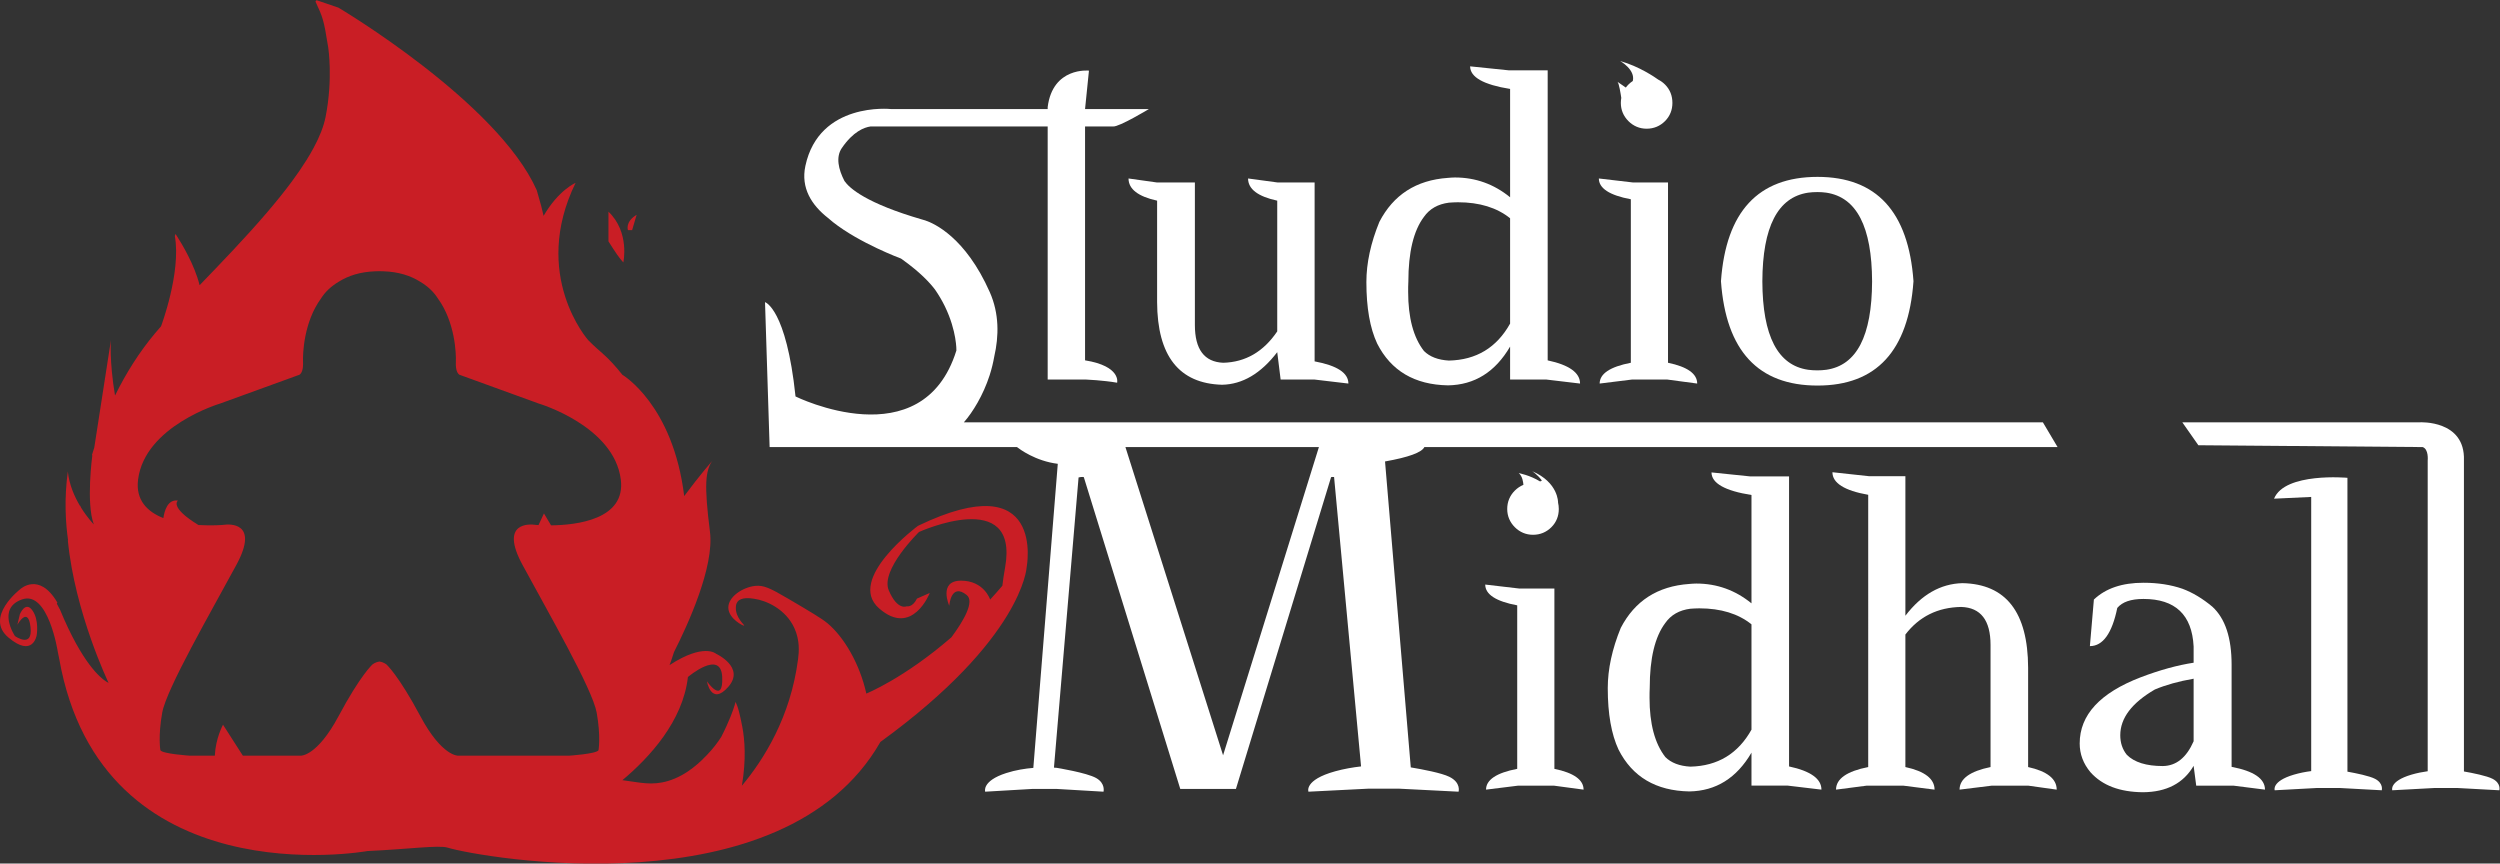
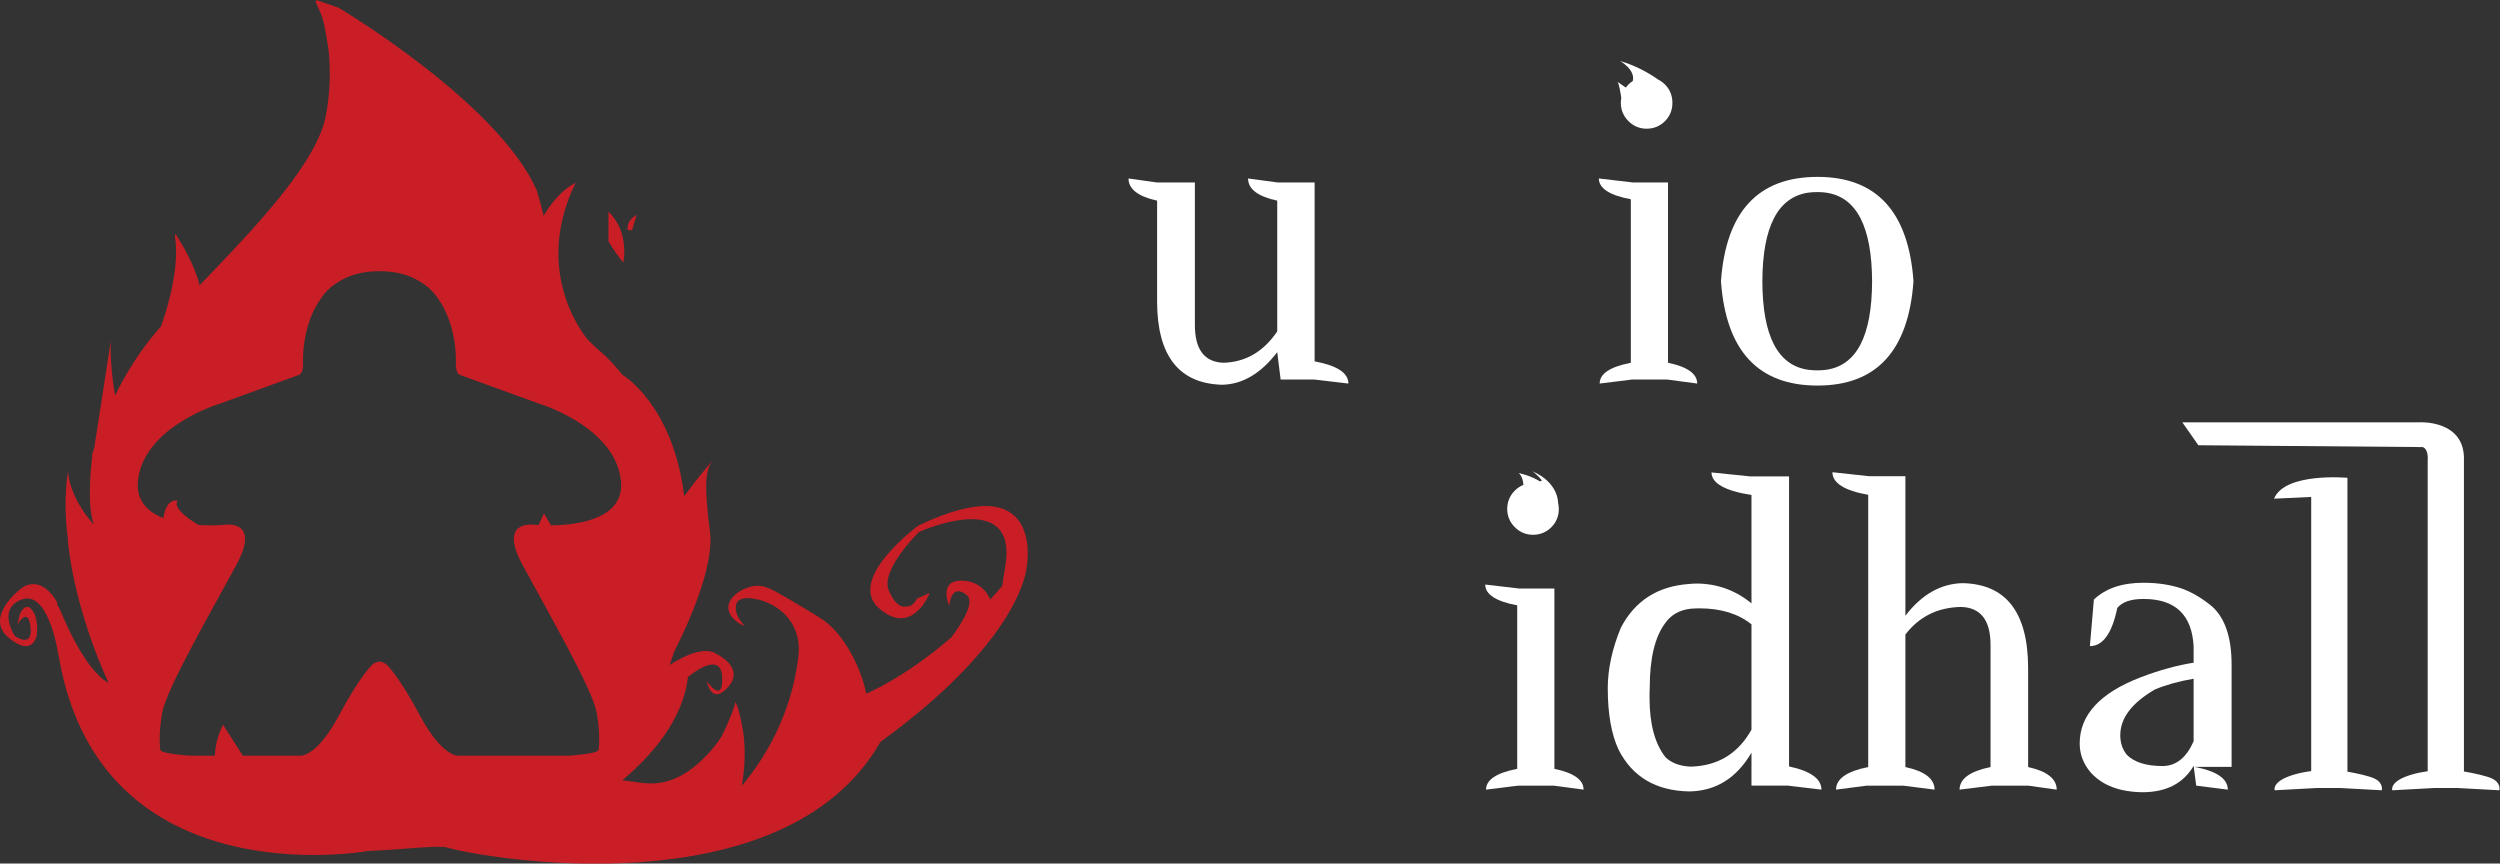
<svg xmlns="http://www.w3.org/2000/svg" xmlns:ns1="http://sodipodi.sourceforge.net/DTD/sodipodi-0.dtd" xmlns:ns2="http://www.inkscape.org/namespaces/inkscape" version="1.1" id="svg2" width="1383.92" height="478.035" viewBox="0 0 1383.92 478.035" ns1:docname="StudioMidhall_logo.ai">
  <rect x="0" y="0" width="1383.92" height="478.035" fill="#333333" stroke="none" />
  <defs id="defs6">
    <clipPath clipPathUnits="userSpaceOnUse" id="clipPath16">
      <path d="M 0,358.526 H 1037.942 V 0 H 0 Z" id="path14" />
    </clipPath>
  </defs>
  <ns1:namedview id="namedview4" pagecolor="#ffffff" bordercolor="#000000" borderopacity="0.25" ns2:showpageshadow="2" ns2:pageopacity="0.0" ns2:pagecheckerboard="0" ns2:deskcolor="#d1d1d1" />
  <g id="g8" ns2:groupmode="layer" ns2:label="StudioMidhall_logo" transform="matrix(1.333,0,0,-1.333,0,478.035)">
    <g id="g10">
      <g id="g12" clip-path="url(#clipPath16)">
        <g id="g18" transform="translate(507.921,44.953)">
-           <path d="m 0,0 -40.555,128 h 80.349 z m -107.627,138.286 c 0.022,0.03 0.044,0.063 0.065,0.094 3.564,4.077 7.938,11.111 10.631,19.48 0.885,2.752 1.485,5.339 1.9,7.701 1.952,8.487 2.11,17.823 -1.839,26.752 -10.122,22.888 -23.243,28.638 -26.862,29.831 -0.228,0.065 -0.448,0.129 -0.683,0.196 -0.049,0.014 -0.097,0.028 -0.146,0.042 0.156,-0.044 0.44,-0.126 0.825,-0.237 -0.61,0.201 -0.955,0.275 -0.962,0.277 -0.048,0.014 -0.097,0.028 -0.144,0.042 -23.429,6.786 -30.353,13.083 -32.393,16.038 -2.519,4.918 -3.65,9.938 -1.083,13.688 4.7,6.864 9.277,8.587 11.911,8.953 h 8.375 65.191 v -95.495 -8.609 -1 h 16.016 c 0,0 6.984,-0.293 12.825,-1.309 0,0 1.777,6.846 -13.318,9.291 v 97.122 h 11.667 c 2.476,-0.238 14.857,7.238 14.857,7.238 h -14.857 -11.667 l 1.62,15.952 c 0,0 -15.048,1.619 -17.143,-15.143 v -0.809 h -65.191 c 0,0 -29.714,3.143 -35.428,-23.619 -1.961,-9.182 2.582,-16.267 9.395,-21.614 0.002,-0.002 0.004,-0.004 0.005,-0.005 0.644,-0.572 1.32,-1.134 2.018,-1.688 l -0.117,0.005 c 0.063,-0.018 0.12,-0.039 0.182,-0.058 10.999,-8.687 28.024,-15.039 28.221,-15.113 0.237,-0.166 0.477,-0.334 0.707,-0.499 7.436,-5.334 11.431,-9.738 13.442,-12.403 1.565,-2.273 2.871,-4.51 3.932,-6.655 0.083,-0.17 0.166,-0.339 0.247,-0.507 4.874,-10.127 4.683,-18.093 4.683,-18.093 l 0.001,-0.002 c -14.061,-45.217 -66.811,-19.107 -66.811,-19.107 v 0 c -3.832,36.5 -12.667,39.167 -12.667,39.167 l 1.913,-60.19 h 12.182 90.54 c 1.011,-0.791 7.639,-5.805 16.944,-6.95 L -78.8,-5.225 c -3.401,-0.279 -7.343,-0.892 -11.232,-2.14 -10.286,-3.302 -8.762,-7.746 -8.762,-7.746 l 19.556,1.143 h 10.159 l 19.428,-1.143 c 0,0 0.889,3.428 -3.047,5.664 -3.937,2.235 -16.381,4.241 -16.381,4.241 0,0 -0.417,0.044 -1.157,0.09 3.395,40.019 6.791,80.037 10.186,120.056 0.013,0.151 0.025,0.301 0.038,0.451 0.676,0.182 1.423,0.27 2.171,0.139 L -17.778,-13.968 H 5.333 l 39.523,129.494 c 0.401,0.066 0.818,0.088 1.238,0.049 L 57.3,-4.614 C 53.887,-4.998 50.208,-5.627 46.566,-6.635 33.517,-10.248 35.45,-15.111 35.45,-15.111 l 24.809,1.25 h 12.888 l 24.649,-1.25 c 0,0 1.127,3.752 -3.867,6.197 -3.219,1.577 -10.918,3.048 -15.987,3.896 L 67.255,122.029 c 9.792,1.743 15.235,3.733 16.34,5.971 h 262.953 l -6.104,10.286 z" style="fill:#ffffff;fill-opacity:1;fill-rule:nonzero;stroke:none" id="path20" />
-         </g>
+           </g>
        <g id="g22" transform="translate(480.523,275.284)">
          <path d="m 0,0 v -42.085 c 0.083,-22.412 9.131,-33.867 26.978,-34.365 8.466,0.166 16.103,4.648 22.909,13.53 l 1.411,-11.372 H 65.41 l 14.028,-1.66 c 0,4.399 -4.648,7.471 -14.028,9.214 V 7.554 H 50.053 l -12.284,1.66 c 0,-4.4 4.067,-7.471 12.118,-9.214 V -54.287 C 44.16,-62.754 36.689,-67.07 27.476,-67.319 19.59,-66.987 15.688,-61.758 15.688,-51.631 V 7.554 H -0.083 L -11.87,9.214 C -11.87,4.814 -7.886,1.743 0,0" style="fill:#ffffff;fill-opacity:1;fill-rule:nonzero;stroke:none" id="path24" />
        </g>
        <g id="g26" transform="translate(584.863,241.666)">
-           <path d="m 0,0 c 0,12.202 2.158,21.167 6.475,26.895 2.324,3.32 5.81,5.312 10.376,5.893 1.245,0.083 2.49,0.166 3.735,0.166 8.965,0 16.186,-2.241 21.665,-6.641 v -43.745 c -5.562,-9.961 -14.028,-15.107 -25.4,-15.356 -4.483,0.249 -7.969,1.577 -10.376,3.984 -4.4,5.645 -6.558,13.863 -6.558,24.571 0,1.411 0,2.822 0.083,4.233 m 16.436,-43.081 c 11.04,0.166 19.672,5.561 25.815,16.103 v -13.696 h 15.107 l 13.946,-1.66 c 0,4.482 -4.483,7.72 -13.448,9.629 V 87.739 H 41.753 l -16.104,1.66 c 0,-4.482 5.562,-7.636 16.602,-9.379 V 35.029 c -6.724,5.479 -14.36,8.218 -22.91,8.218 -0.913,0 -1.909,-0.083 -2.905,-0.166 C 3.237,42.168 -6.226,36.025 -12.036,24.819 -15.605,16.104 -17.432,7.72 -17.432,-0.166 c 0,-10.708 1.494,-19.175 4.483,-25.566 5.727,-11.289 15.522,-17.1 29.385,-17.349" style="fill:#ffffff;fill-opacity:1;fill-rule:nonzero;stroke:none" id="path28" />
-         </g>
+           </g>
        <g id="g30" transform="translate(677.252,275.865)">
          <path d="m 0,0 v -67.9 c -8.633,-1.661 -12.949,-4.566 -12.949,-8.633 l 13.364,1.66 H 15.19 l 12.369,-1.66 c 0,4.067 -4.068,6.972 -12.12,8.633 V 6.973 H 0.913 l -14.194,1.66 C -13.281,4.565 -8.882,1.66 0,0" style="fill:#ffffff;fill-opacity:1;fill-rule:nonzero;stroke:none" id="path32" />
        </g>
        <g id="g34" transform="translate(673.101,315.875)">
          <path d="m 0,0 c 0,-2.905 1.079,-5.479 3.154,-7.554 2.075,-2.075 4.649,-3.154 7.554,-3.154 2.988,0 5.562,1.079 7.637,3.154 2.075,2.075 3.071,4.649 3.071,7.554 0,2.988 -0.996,5.562 -3.071,7.637 -0.849,0.849 -1.785,1.521 -2.795,2.031 -1.4,1.007 -7.967,5.534 -15.841,7.728 0,0 6.414,-3.565 5.258,-8.29 C 4.329,8.689 3.721,8.204 3.154,7.637 2.752,7.235 2.4,6.809 2.073,6.37 0.566,7.403 -0.968,8.46 -1.376,8.762 -0.767,8.159 -0.057,3.739 0.19,2.083 0.066,1.413 0,0.719 0,0" style="fill:#ffffff;fill-opacity:1;fill-rule:nonzero;stroke:none" id="path36" />
        </g>
        <g id="g38" transform="translate(750.88,278.604)">
          <path d="M 0,0 C 1.245,0.166 2.49,0.249 3.901,0.249 5.146,0.249 6.309,0.166 7.554,0 20.171,-1.909 26.479,-14.194 26.562,-36.855 26.479,-59.517 20.171,-71.719 7.554,-73.545 c -1.245,-0.166 -2.491,-0.249 -3.736,-0.249 -1.328,0 -2.573,0.083 -3.818,0.249 -12.617,1.826 -18.926,14.028 -19.009,36.69 C -18.926,-14.194 -12.617,-1.909 0,0 m 3.901,-80.103 c 24.488,0 37.769,14.444 39.844,43.248 v 0.166 C 41.67,-7.886 28.389,6.558 3.901,6.558 c -24.653,0 -38.017,-14.444 -40.092,-43.247 v -0.166 c 2.075,-28.804 15.439,-43.248 40.092,-43.248" style="fill:#ffffff;fill-opacity:1;fill-rule:nonzero;stroke:none" id="path40" />
        </g>
        <g id="g42" transform="translate(645.509,39.329)">
          <path d="m 0,0 v 74.873 h -14.526 l -14.195,1.66 c 0,-4.067 4.4,-6.972 13.282,-8.633 V 0 c -8.633,-1.66 -12.95,-4.565 -12.95,-8.633 l 13.365,1.66 h 14.775 l 12.368,-1.66 C 12.119,-4.565 8.052,-1.66 0,0" style="fill:#ffffff;fill-opacity:1;fill-rule:nonzero;stroke:none" id="path44" />
        </g>
        <g id="g46" transform="translate(625.919,147.239)">
          <path d="m 0,0 c 0,-2.905 1.079,-5.479 3.154,-7.554 2.075,-2.075 4.649,-3.154 7.554,-3.154 2.988,0 5.562,1.079 7.637,3.154 2.075,2.075 3.071,4.649 3.071,7.554 0,0.954 -0.113,1.861 -0.319,2.729 l 0.016,-0.015 c 0,0 0.191,8.333 -10.785,13 0,0 2.144,-1.286 4.031,-3.854 C 14.354,11.831 14.287,11.614 13.625,11.449 9.425,14.042 4.78,14.904 4.78,14.904 6.377,13.626 6.668,10.883 6.72,10.028 5.416,9.499 4.219,8.701 3.154,7.637 1.079,5.562 0,2.988 0,0" style="fill:#ffffff;fill-opacity:1;fill-rule:nonzero;stroke:none" id="path48" />
        </g>
        <g id="g50" transform="translate(727.354,55.599)">
          <path d="m 0,0 c -5.562,-9.961 -14.028,-15.107 -25.4,-15.356 -4.483,0.249 -7.969,1.577 -10.376,3.984 -4.4,5.644 -6.558,13.862 -6.558,24.57 0,1.411 0,2.823 0.083,4.234 0,12.202 2.158,21.167 6.475,26.894 2.324,3.32 5.81,5.313 10.376,5.894 1.245,0.083 2.49,0.166 3.735,0.166 8.965,0 16.186,-2.241 21.665,-6.641 z M 15.605,-15.273 V 105.171 H -0.498 l -16.104,1.66 c 0,-4.482 5.562,-7.637 16.602,-9.38 v -44.99 c -6.724,5.478 -14.36,8.218 -22.91,8.218 -0.913,0 -1.909,-0.083 -2.905,-0.166 -13.199,-0.913 -22.662,-7.056 -28.472,-18.262 -3.569,-8.716 -5.396,-17.1 -5.396,-24.985 0,-10.708 1.495,-19.175 4.483,-25.567 5.727,-11.289 15.522,-17.099 29.385,-17.348 11.04,0.166 19.672,5.561 25.815,16.103 v -13.696 h 15.107 l 13.946,-1.66 c 0,4.482 -4.483,7.719 -13.448,9.629" style="fill:#ffffff;fill-opacity:1;fill-rule:nonzero;stroke:none" id="path52" />
        </g>
        <g id="g54" transform="translate(842.237,40.076)">
          <path d="m 0,0 v 41.255 c -0.082,23.076 -9.213,34.78 -27.309,35.112 -9.048,-0.249 -16.933,-4.731 -23.658,-13.53 v 57.939 H -65.99 l -15.275,1.661 c 0,-4.483 4.981,-7.637 14.859,-9.38 V 0 c -8.882,-1.743 -13.365,-4.897 -13.365,-9.38 l 12.784,1.66 h 15.108 l 13.031,-1.66 c 0,4.483 -4.066,7.637 -12.119,9.38 v 55.034 c 5.729,7.471 13.447,11.289 23.16,11.455 8.135,-0.249 12.202,-5.561 12.202,-15.771 V 0 c -8.549,-1.743 -12.866,-4.897 -12.866,-9.38 l 13.448,1.66 H 0 L 11.871,-9.38 C 11.871,-4.897 7.887,-1.743 0,0" style="fill:#ffffff;fill-opacity:1;fill-rule:nonzero;stroke:none" id="path56" />
        </g>
        <g id="g58" transform="translate(910.969,50.784)">
-           <path d="m 0,0 c -2.988,-6.807 -7.222,-10.21 -12.783,-10.293 -6.89,0 -11.87,1.577 -14.942,4.648 -1.826,2.242 -2.739,4.981 -2.739,8.135 0,7.139 4.815,13.448 14.36,19.009 4.566,1.909 9.878,3.403 16.104,4.482 z m 15.771,-10.625 v 42.417 c 0,11.206 -2.656,19.175 -7.968,24.072 -4.068,3.404 -8.218,5.894 -12.451,7.471 -4.815,1.66 -10.21,2.49 -16.187,2.49 -8.882,0 -15.688,-2.324 -20.586,-6.972 l -1.66,-19.341 c 5.395,0 9.214,5.312 11.372,15.854 2.075,2.49 5.645,3.736 10.874,3.736 13.198,0 20.171,-6.558 20.835,-19.756 v -6.724 c -6.558,-0.996 -13.945,-2.988 -21.997,-6.06 -16.851,-6.474 -25.317,-15.605 -25.317,-27.475 0,-4.399 1.494,-8.384 4.482,-11.953 4.897,-5.479 12.119,-8.218 21.831,-8.301 9.795,0.083 16.768,3.735 21.001,10.957 l 1.079,-8.218 h 15.44 l 13.115,-1.66 c 0,4.566 -4.649,7.72 -13.863,9.463" style="fill:#ffffff;fill-opacity:1;fill-rule:nonzero;stroke:none" id="path60" />
+           <path d="m 0,0 c -2.988,-6.807 -7.222,-10.21 -12.783,-10.293 -6.89,0 -11.87,1.577 -14.942,4.648 -1.826,2.242 -2.739,4.981 -2.739,8.135 0,7.139 4.815,13.448 14.36,19.009 4.566,1.909 9.878,3.403 16.104,4.482 z m 15.771,-10.625 v 42.417 c 0,11.206 -2.656,19.175 -7.968,24.072 -4.068,3.404 -8.218,5.894 -12.451,7.471 -4.815,1.66 -10.21,2.49 -16.187,2.49 -8.882,0 -15.688,-2.324 -20.586,-6.972 l -1.66,-19.341 c 5.395,0 9.214,5.312 11.372,15.854 2.075,2.49 5.645,3.736 10.874,3.736 13.198,0 20.171,-6.558 20.835,-19.756 v -6.724 c -6.558,-0.996 -13.945,-2.988 -21.997,-6.06 -16.851,-6.474 -25.317,-15.605 -25.317,-27.475 0,-4.399 1.494,-8.384 4.482,-11.953 4.897,-5.479 12.119,-8.218 21.831,-8.301 9.795,0.083 16.768,3.735 21.001,10.957 l 1.079,-8.218 l 13.115,-1.66 c 0,4.566 -4.649,7.72 -13.863,9.463" style="fill:#ffffff;fill-opacity:1;fill-rule:nonzero;stroke:none" id="path60" />
        </g>
        <g id="g62" transform="translate(986.34,35.166)">
          <path d="m 0,0 c -2.316,1.216 -7.885,2.35 -11.498,2.995 v 114.792 4.762 2.476 c 0,0 -26,2.381 -30.476,-8.667 l 15.428,0.723 V 3.23 c -2.314,-0.297 -4.782,-0.762 -7.231,-1.488 -9.306,-2.762 -7.927,-6.479 -7.927,-6.479 l 17.693,0.956 h 9.191 L 2.757,-4.737 c 0,0 0.804,2.867 -2.757,4.737" style="fill:#ffffff;fill-opacity:1;fill-rule:nonzero;stroke:none" id="path64" />
        </g>
        <g id="g66" transform="translate(1035.169,35.166)">
          <path d="m 0,0 c -2.414,1.267 -8.363,2.446 -11.947,3.074 v 129.189 c 0.572,16.857 -18.282,15.809 -18.282,15.809 h -98.67 l 6.667,-9.523 93.142,-0.762 c 2.572,-0.858 2.096,-5.524 2.096,-5.524 V 3.173 c -2.183,-0.299 -4.493,-0.752 -6.783,-1.431 -9.306,-2.762 -7.927,-6.479 -7.927,-6.479 l 17.693,0.956 h 9.191 L 2.757,-4.737 c 0,0 0.805,2.867 -2.757,4.737" style="fill:#ffffff;fill-opacity:1;fill-rule:nonzero;stroke:none" id="path68" />
        </g>
        <g id="g70" transform="translate(671.667,324.699)">
          <path d="M 0,0 C -0.089,0.052 -0.056,0.022 0.058,-0.063 0.039,-0.044 0.019,-0.011 0,0" style="fill:#ffffff;fill-opacity:1;fill-rule:nonzero;stroke:none" id="path72" />
        </g>
        <g id="g74" transform="translate(258.855,249.636)">
          <path d="M 0,0 C 0,0 2.767,12.556 -6.172,21.069 V 8.725 c 0,0 3.618,-5.746 4.895,-7.235 z" style="fill:#c91e25;fill-opacity:1;fill-rule:nonzero;stroke:none" id="path76" />
        </g>
        <g id="g78" transform="translate(262.504,263.044)">
          <path d="M 0,0 1.884,6.384 C -3.011,3.405 -1.734,0 -1.734,0 Z" style="fill:#c91e25;fill-opacity:1;fill-rule:nonzero;stroke:none" id="path80" />
        </g>
        <g id="g82" transform="translate(228.845,140.444)">
          <path d="m 0,0 -2.955,4.954 -2.247,-4.84 c -0.799,0.046 -1.25,0.088 -1.25,0.088 l -0.244,0.035 c -1.932,0.255 -14.873,1.356 -5.217,-16.543 10.413,-19.302 29.08,-51.556 30.858,-61.46 1.777,-9.905 0.762,-15.619 0.762,-15.619 -0.889,-1.524 -12.191,-2.262 -12.191,-2.262 h -46.095 c 0,0 -6.73,-0.405 -15.746,16.484 -9.016,16.889 -13.968,21.333 -13.968,21.333 0,0 -1.119,1.016 -2.972,1.27 -1.854,-0.254 -2.972,-1.27 -2.972,-1.27 0,0 -4.953,-4.444 -13.969,-21.333 -9.015,-16.889 -15.746,-16.484 -15.746,-16.484 h -24.04 l -8.24,12.855 c 0,0 -3.084,-5.599 -3.398,-12.855 h -10.417 c 0,0 -11.301,0.738 -12.19,2.262 0,0 -1.016,5.714 0.762,15.619 1.777,9.904 20.444,42.158 30.857,61.46 9.656,17.899 -3.284,16.798 -5.217,16.543 l -0.244,-0.035 c 0,0 -4.526,-0.421 -10.349,-0.063 -12.32,7.52 -8.527,10.148 -8.527,10.148 -4.311,0.642 -5.64,-4.413 -6.046,-7.27 -6.569,2.605 -11.582,7.368 -10.506,15.978 2.793,22.35 34.159,31.62 34.159,31.62 l 32.87,11.937 c 0.711,0.478 1.638,1.779 1.479,5.332 -0.154,3.424 0.325,16.599 7.513,26.41 1.707,2.714 4.262,5.092 7.428,6.953 3.912,2.44 8.838,4.038 15.025,4.26 0.585,0.028 1.173,0.047 1.768,0.047 0.594,0 1.182,-0.019 1.767,-0.047 6.187,-0.222 11.113,-1.82 15.025,-4.26 3.166,-1.861 5.721,-4.239 7.428,-6.952 7.188,-9.811 7.667,-22.987 7.513,-26.411 -0.159,-3.553 0.768,-4.854 1.479,-5.332 l 0.764,-0.277 32.107,-11.66 c 0,0 31.365,-9.27 34.158,-31.62 C 31.038,2.504 10.768,0.118 0,0 m 152.38,-0.195 c 0,0 -30.007,-22.133 -16.174,-34.264 13.833,-12.13 21.069,6.385 21.069,6.385 l -5.321,-2.341 c -1.915,-3.831 -4.256,-3.192 -4.256,-3.192 0,0 -3.831,-1.916 -7.449,6.597 -3.617,8.513 12.557,24.261 12.557,24.261 0,0 41.712,18.941 35.753,-14.684 -0.549,-3.095 -0.919,-5.615 -1.142,-7.649 v 0 c -1.695,-1.993 -3.387,-3.9 -5.071,-5.737 -0.011,0.033 -2.533,7.852 -12.089,7.852 -9.577,0 -4.895,-10.428 -4.895,-10.428 0,0 0.662,9.751 7.236,4.47 3.349,-2.692 -1.137,-10.525 -6.342,-17.563 -19.78,-17.138 -35.331,-23.361 -35.331,-23.361 0,0 -0.002,-0.004 -0.003,-0.004 -2.697,12.266 -9.272,23.509 -16.163,29.219 -2.436,2.019 -7.042,4.733 -16.254,10.159 -7.657,4.511 -10.302,5.689 -13.714,5.334 -5.195,-0.542 -11.32,-4.547 -11.175,-9.143 0.143,-4.536 6.331,-7.637 6.603,-7.365 0.233,0.232 -3.591,3.216 -3.48,7.434 0.017,0.666 0.055,1.637 0.687,2.47 1.536,2.026 5.267,1.496 6.857,1.27 5.283,-0.75 13.187,-4.382 16.762,-12.19 2.36,-5.155 1.896,-10.082 1.524,-12.953 -3.098,-23.89 -14.133,-41.539 -23.323,-52.51 1.855,11.056 1.176,19.112 0.18,24.447 -0.089,0.477 -1.161,6.203 -2.087,8.629 l 0.001,0.01 -0.068,0.167 c -0.021,0.05 -0.041,0.102 -0.061,0.148 l -0.587,1.424 c 0,0 -0.087,-0.379 -0.295,-1.086 -0.019,-0.058 -0.038,-0.117 -0.055,-0.185 -0.623,-2.076 -2.202,-6.646 -5.588,-13.264 -1.428,-2.233 -3.356,-4.85 -5.927,-7.509 -2.134,-2.208 -7.992,-8.388 -16.19,-10.81 -6.767,-1.999 -11.498,-0.624 -18.381,0.254 -0.194,0.024 -0.387,0.043 -0.581,0.066 11.169,9.342 25.172,24.475 27.225,42.854 0,0 13.737,11.683 14.244,0 0.508,-11.682 -6.349,-1.777 -6.349,-1.777 0,0 1.778,-10.413 8.889,-2.286 7.111,8.127 -5.079,13.714 -5.079,13.714 0,0 -5.006,4.631 -19.323,-4.7 0,10e-4 0.001,0.003 0.002,0.005 0.27,0.71 0.53,1.43 0.78,2.16 0.37,1.06 0.72,2.12 1.04,3.19 v 0.01 c 5.852,11.533 16.789,35.453 14.961,49.938 -2.476,19.619 -1.905,25.334 0.952,29.524 0,0 -5.519,-6.349 -11.655,-14.646 -4.633,37.962 -25.558,50.317 -25.692,50.395 -0.002,0.003 -0.004,0.006 -0.006,0.009 -2.69,3.42 -5.43,6.39 -8.17,8.81 -1.23,1.089 -3.419,2.928 -6.037,5.587 0,0 0.002,0.004 0.002,0.004 0,0 -23.87,26.984 -5.203,65.27 0,0 -7.009,-2.895 -13.289,-13.703 -0.444,2.128 -1.28,5.447 -2.833,10.632 -16.27,36.68 -82.35,75.83 -82.35,75.83 l -9.08,3.1 c -0.03,-0.01 -0.05,-0.03 -0.07,-0.05 -0.17,-0.18 -0.45,-0.4 -0.35,-0.61 2.89,-6.37 3.33,-6.84 5.24,-18.93 0,0 2.05,-12.97 -1.08,-28.84 -0.78,-3.99 -2.52,-8.32 -4.97,-12.88 -0.89,-1.65 -1.87,-3.34 -2.94,-5.05 -1.85,-2.97 -3.94,-6.01 -6.23,-9.09 -3.13,-4.22 -6.6,-8.51 -10.28,-12.8 -8.92,-10.43 -18.97,-20.84 -27.9,-30.1 -0.003,-0.003 -0.006,-0.006 -0.009,-0.009 -2.041,8.397 -7.431,17.288 -9.339,20.26 -0.427,0.665 -0.679,1.033 -0.679,1.033 l -0.254,-0.889 c 2.667,-15.111 -5.729,-37.447 -5.729,-37.447 0,0 0.007,0 0.008,0 -0.909,-1.019 -1.749,-1.999 -2.528,-2.938 -6.53,-7.81 -12.04,-16.53 -16.6,-25.84 l -10e-4,-0.002 c -2.445,14.664 -1.69,23.053 -1.69,23.053 l -6.907,-44.551 c 0,0 0.008,-0.005 0.009,-0.006 0,-10e-4 -10e-4,-0.003 -10e-4,-0.004 -0.33,-1.04 -0.66,-2.08 -0.97,-3.13 l 0.12,-0.31 c 0,0 -2.66,-19.81 0.64,-28.57 0,0 -2.6,2.64 -5.26,6.91 -0.15,0.3 -0.3,0.61 -0.44,0.93 -0.01,-0.06 -0.02,-0.11 -0.03,-0.17 -2.28,3.82 -4.5,8.79 -5.07,14.3 -1.538,-11.246 -0.951,-21.205 0.114,-28.65 l -0.11,0.076 c 2.921,-30.095 16.916,-59.176 16.916,-59.176 0,0 -5.61,2.02 -13.5,16.31 -2.12,3.833 -4.4,8.557 -6.784,14.361 -0.019,0.003 -0.038,0.008 -0.057,0.014 -0.341,0.721 -0.725,1.457 -1.144,2.187 0.031,0.076 0.053,0.157 0.097,0.225 0.04,0.061 0.076,0.11 0.112,0.157 0.007,0.015 0.017,0.035 0.024,0.051 -7.613,13.029 -15.468,5.555 -15.468,5.555 0,0 -14.99,-11.56 -4.85,-20.06 10.13,-8.51 11.7,0.88 11.7,0.88 0,0 1.15,6.35 -1.78,10.42 -2.92,4.06 -5.2,-1.65 -5.2,-1.65 l -1.02,-4.32 c 0,0 4.45,8 5.46,-1.02 1.02,-9.01 -6.47,-3.68 -6.47,-3.68 0,0 -7.75,11.56 3.04,15.24 10.8,3.68 14.74,-21.7 14.74,-21.7 0.19,-0.97 0.38,-1.93 0.58,-2.88 0,-0.002 0,-0.003 0.001,-0.005 l -0.004,0.002 c 17.589,-99.459 126.847,-80.157 128.069,-79.938 0.008,0 0.016,0 0.024,10e-4 16.83,0.75 29.53,2.55 33.23,1.41 13.14,-4.05 139.43,-26.69 179.71,43.88 0,0 0,0 0,0 0.001,0 0.002,10e-4 0.003,0.002 59.164,42.954 60.738,72.522 60.738,72.522 0,0 8.3,42.989 -45.117,17.238" style="fill:#c91e25;fill-opacity:1;fill-rule:nonzero;stroke:none" id="path84" />
        </g>
      </g>
    </g>
  </g>
</svg>